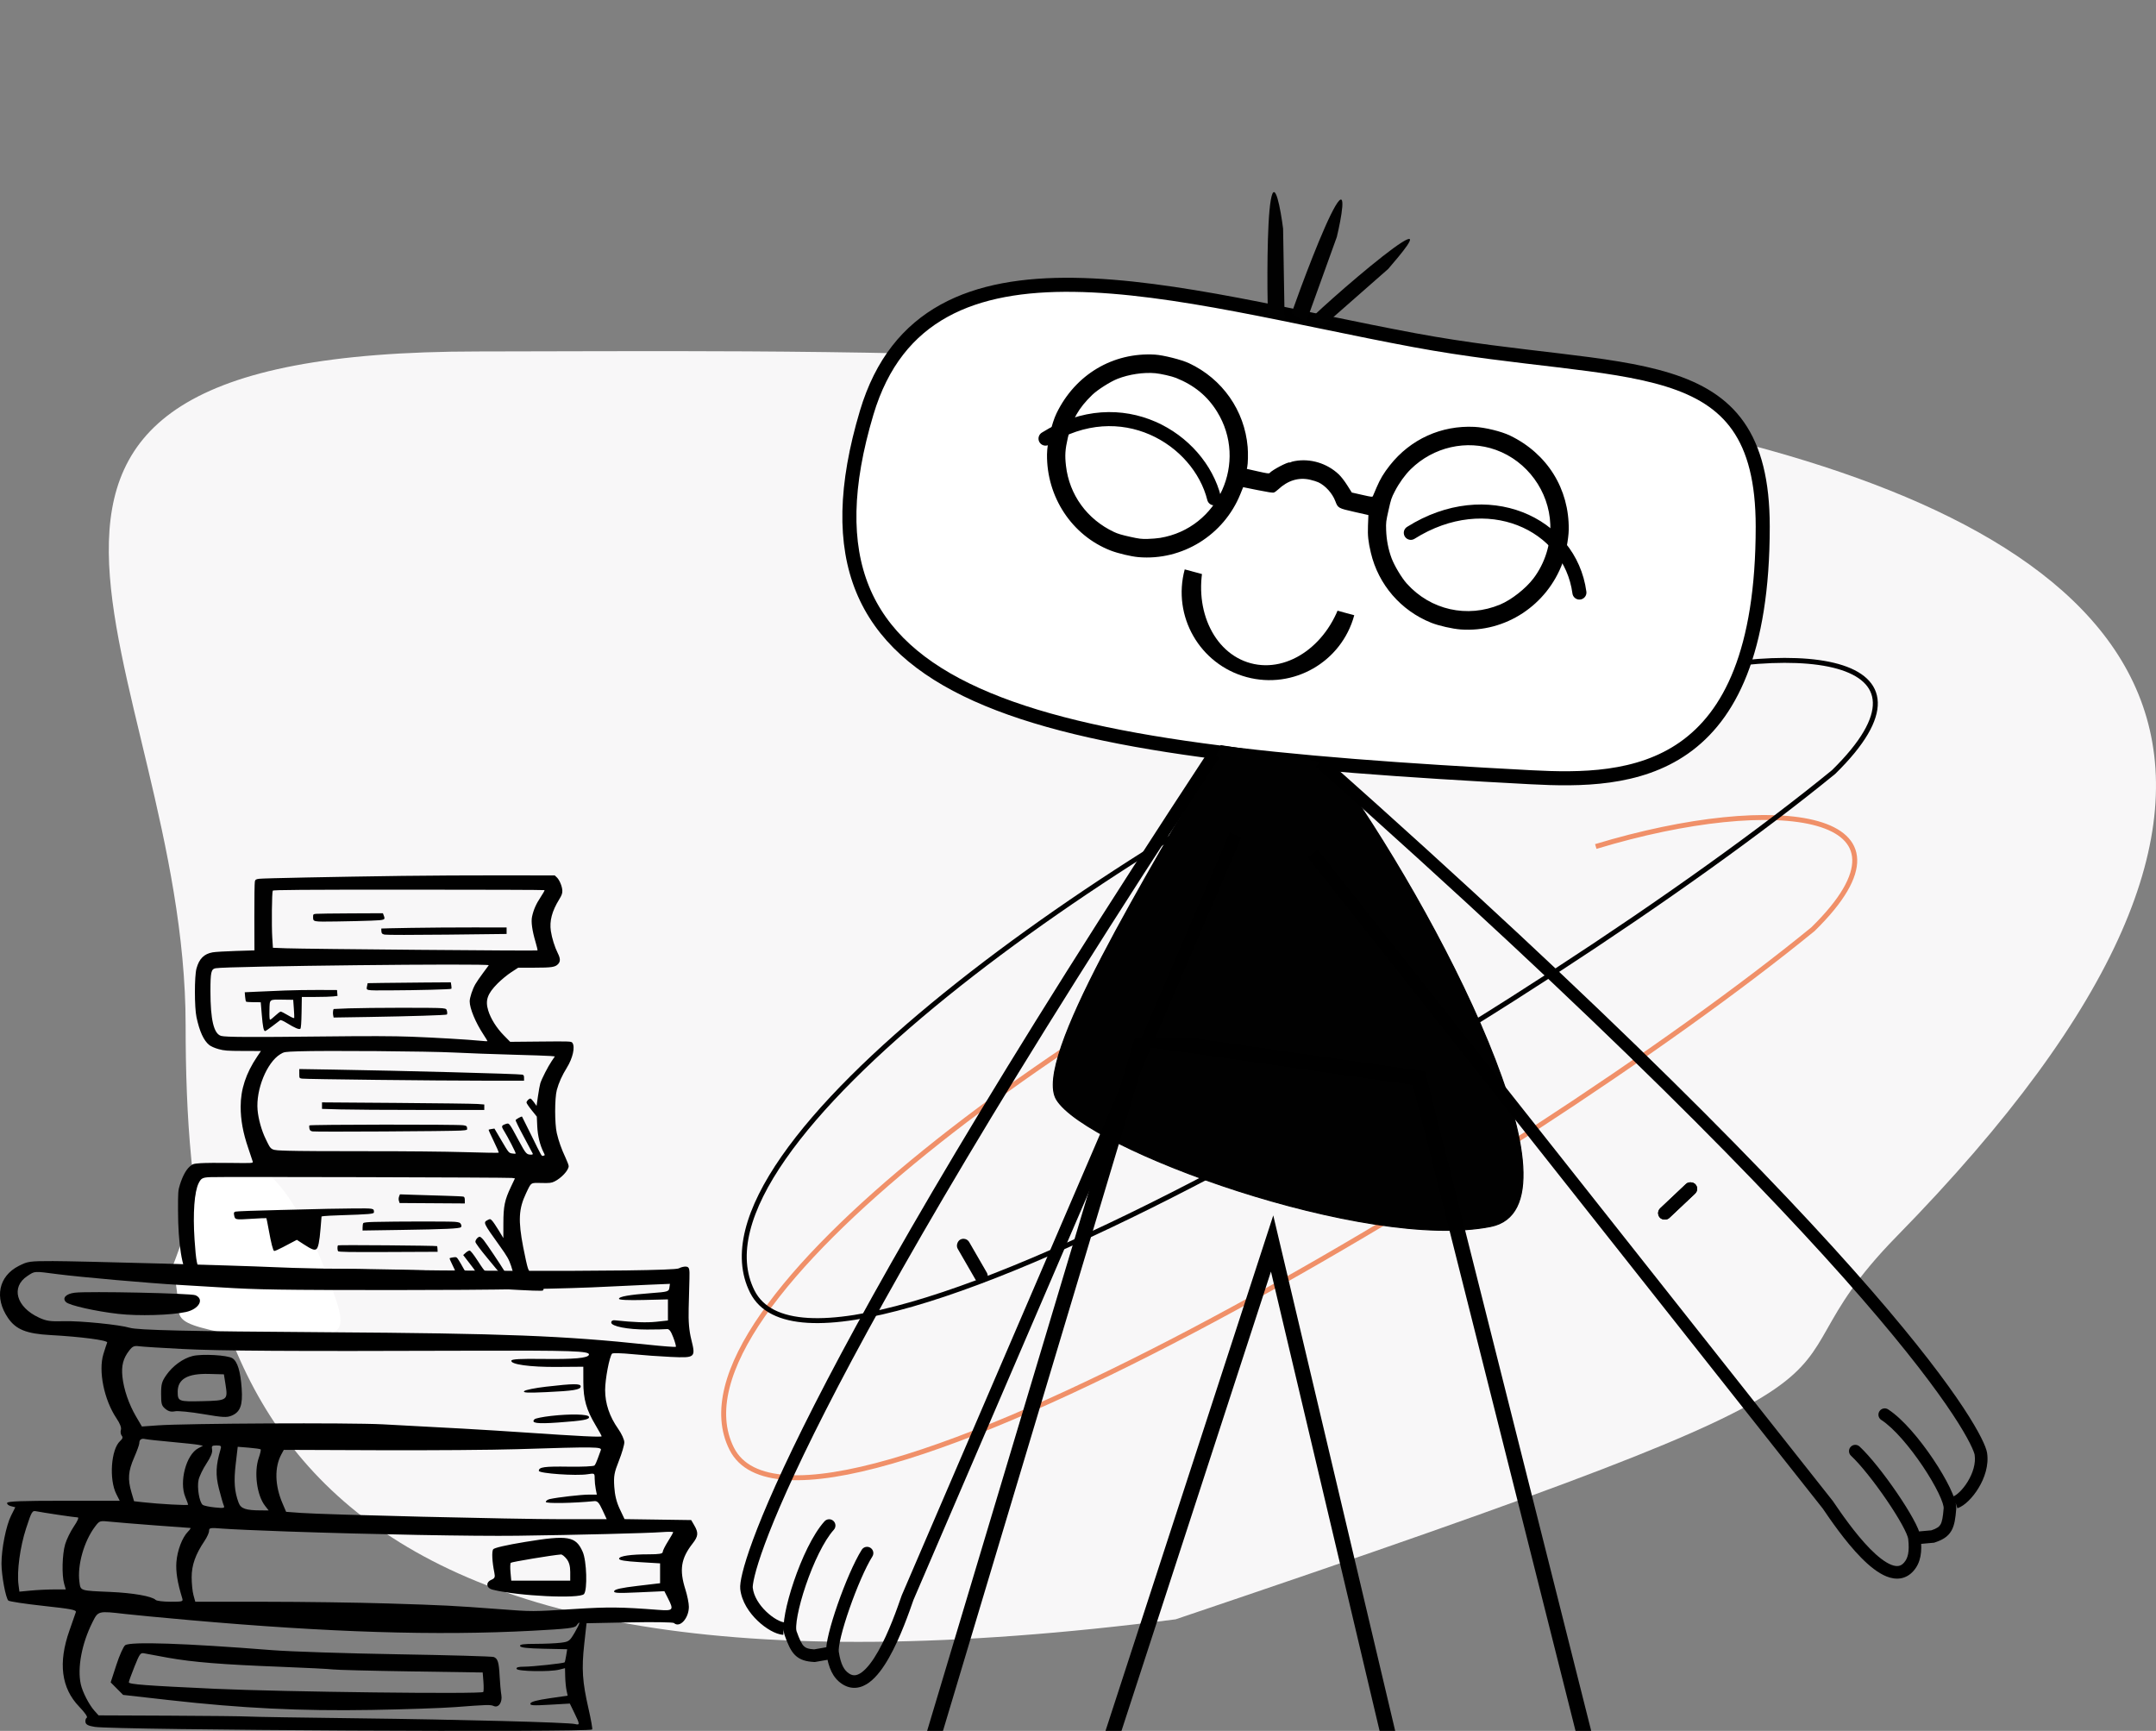
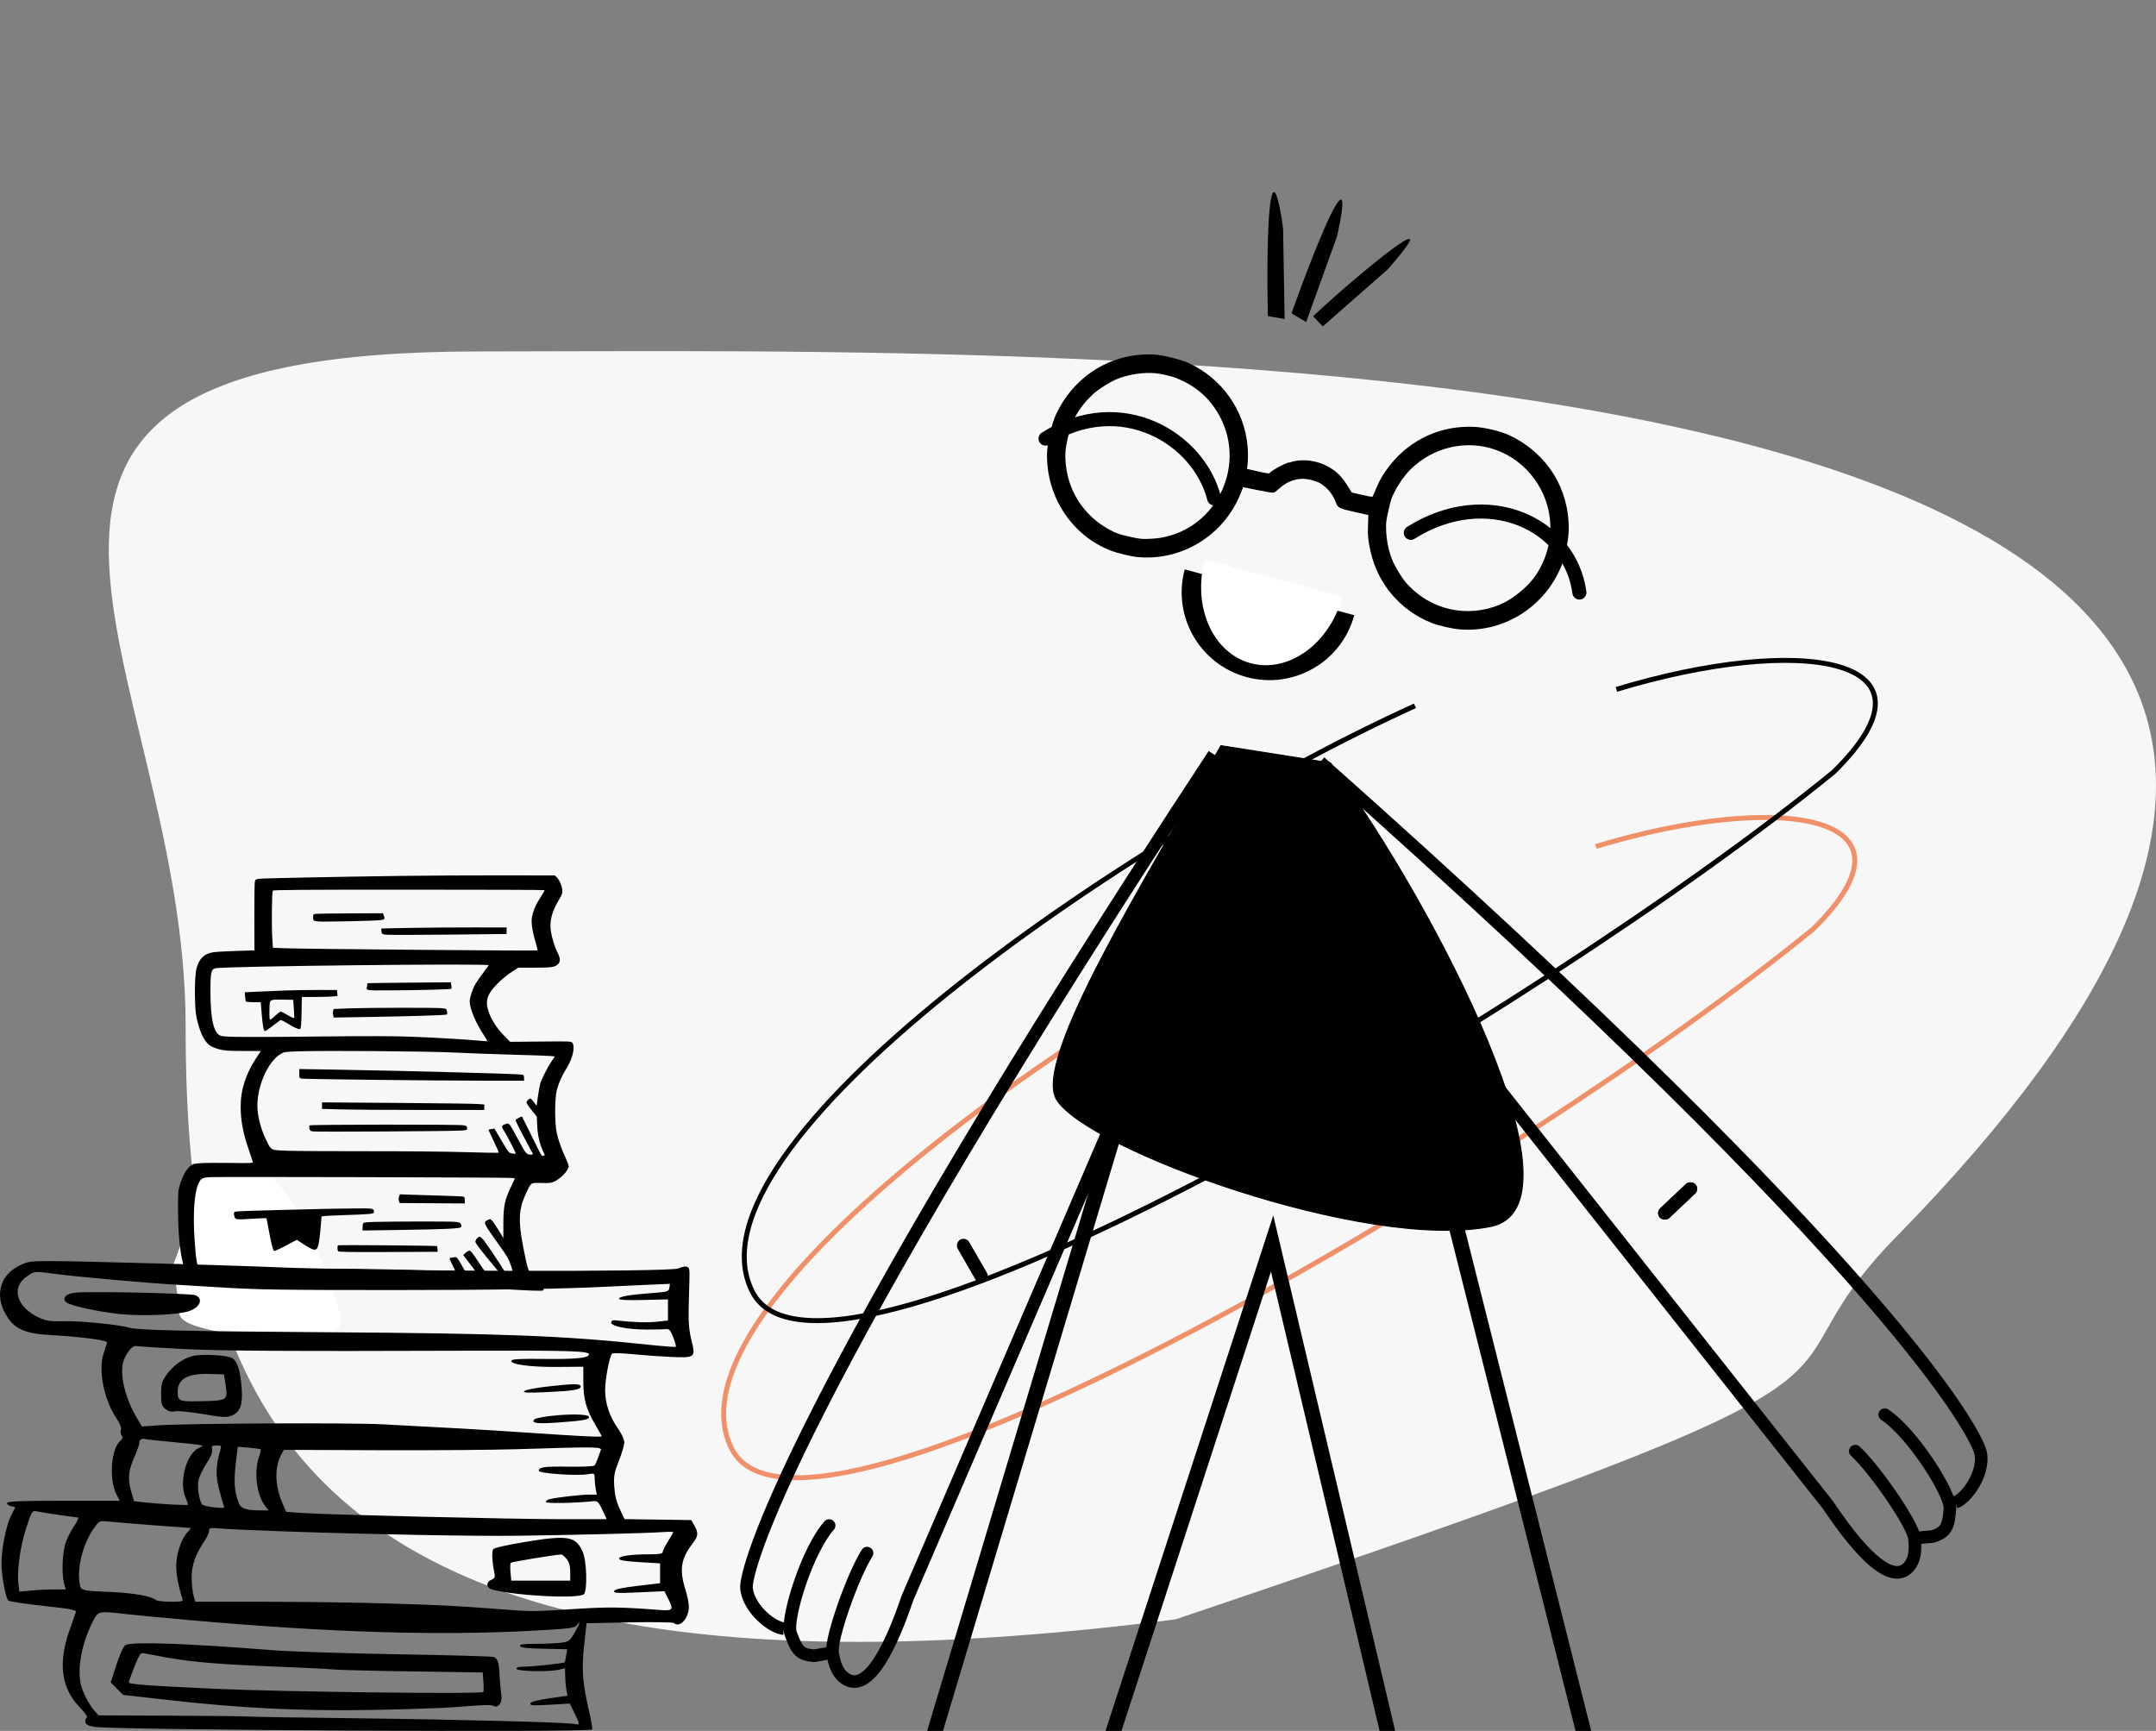
<svg xmlns="http://www.w3.org/2000/svg" width="436" height="350" viewBox="0 0 436 350" fill="none">
  <rect x="0" y="0" width="436" height="350" fill="#808080" stroke="none" />
  <g clip-path="url(#clip0)">
    <path d="M37.538 207.329C37.538 280.433 56.056 350.798 237.746 327.439C399.248 272.935 350.514 283.712 383.539 250.022C567.785 62.071 216.914 71.069 96.659 71.069C-23.595 71.069 37.538 134.225 37.538 207.329Z" fill="#F8F7F8" />
    <path d="M281.978 174.491C222.299 201.707 133.201 263.614 147.972 292.943C162.694 322.174 308.759 235.17 366.637 187.882C390.583 164.417 359.692 159.971 322.71 171.169" stroke="#F09069" />
    <path d="M286.142 142.72C226.463 169.936 137.365 231.843 152.136 261.172C166.858 290.403 312.923 203.4 370.801 156.112C394.747 132.646 363.856 128.201 326.874 139.398" stroke="#010101" />
    <path d="M68.063 263.175C71.477 273.511 63.841 268.232 47.458 269.98C31.319 266.764 38.161 266.827 34.747 256.491C44.252 231.985 35.888 238.345 46.01 235.002C56.131 231.659 64.649 252.839 68.063 263.175Z" fill="white" />
-     <path d="M175.264 83.455C187.351 42.992 238.001 59.85 286.001 68.781C329.001 76.781 356.47 69.634 356.47 106.49C356.47 157.166 329.613 158.218 309.633 157.166C207.513 151.791 157.604 142.577 175.264 83.455Z" fill="white" stroke="black" stroke-width="2.841" />
    <path d="M256.988 40.442C256.18 45.08 256.254 58.024 256.392 63.917L259.783 64.508L259.475 46.22C258.983 42.362 257.796 35.804 256.988 40.442Z" fill="#010101" />
    <path d="M270.066 41.624C267.664 45.673 263.141 57.801 261.179 63.359L264.14 65.115L270.341 47.908C271.25 44.126 272.467 37.575 270.066 41.624Z" fill="#010101" />
    <path d="M283.503 49C279.52 51.509 269.813 59.904 265.533 63.956L267.503 66L280.732 54.381C283.265 51.429 287.487 46.491 283.503 49Z" fill="#010101" />
    <path d="M319.398 119.817C317.502 105.781 300.647 98.082 285.304 107.742" stroke="black" stroke-width="2.841" stroke-linecap="round" />
    <path d="M245.527 100.765C242.502 88.69 226.775 79.03 211.433 88.69" stroke="black" stroke-width="2.841" stroke-linecap="round" stroke-linejoin="round" />
    <path d="M301.456 248.002C321.64 243.973 290.659 183.833 269.065 154.267L246.903 150.781C232.015 177.249 208.759 214.28 213.668 222.336C219.806 232.407 276.225 253.037 301.456 248.002Z" fill="#010101" stroke="black" stroke-width="0.21" />
    <g clip-path="url(#clip1)">
      <path d="M181 377L231.05 210L286.952 218.008L327 377H286.952L257.254 251.44L216.39 377H181Z" stroke="black" stroke-width="3.071" />
    </g>
    <path d="M369.623 304.269L370.675 303.554L370.649 303.516L370.62 303.48L369.623 304.269ZM376.051 292.495C375.535 292.018 374.731 292.049 374.254 292.564C373.777 293.08 373.807 293.884 374.323 294.361L376.051 292.495ZM381.829 284.986C381.239 284.605 380.452 284.775 380.071 285.365C379.69 285.955 379.859 286.742 380.449 287.123L381.829 284.986ZM394.33 305.043L393.063 304.941L394.33 305.043ZM390.861 310.693L390.975 311.959L391.122 311.946L391.262 311.899L390.861 310.693ZM400.582 293.974L399.325 294.167L400.582 293.974ZM264.473 173.368L368.626 305.058L370.62 303.48L266.467 171.791L264.473 173.368ZM368.571 304.984C370.057 307.169 373.11 311.666 376.375 314.977C377.993 316.618 379.776 318.088 381.542 318.782C382.441 319.135 383.408 319.316 384.377 319.15C385.369 318.98 386.247 318.466 386.973 317.636L385.057 315.963C384.676 316.4 384.305 316.582 383.948 316.643C383.567 316.708 383.083 316.655 382.472 316.415C381.216 315.922 379.739 314.767 378.186 313.192C375.11 310.071 372.18 305.769 370.675 303.554L368.571 304.984ZM374.323 294.361C376.238 296.135 379.087 299.745 381.52 303.31C382.729 305.081 383.812 306.807 384.607 308.248C385.004 308.97 385.321 309.604 385.545 310.127C385.779 310.676 385.87 311.013 385.888 311.169L388.415 310.885C388.355 310.348 388.141 309.732 387.884 309.129C387.616 308.501 387.256 307.786 386.834 307.02C385.988 305.487 384.859 303.69 383.621 301.876C381.162 298.273 378.183 294.47 376.051 292.495L374.323 294.361ZM385.888 311.169C386.184 313.812 385.813 315.097 385.057 315.963L386.973 317.636C388.43 315.967 388.741 313.789 388.415 310.885L385.888 311.169ZM380.449 287.123C382.975 288.754 386.213 292.575 388.836 296.484C390.131 298.414 391.238 300.309 392.001 301.884C392.383 302.673 392.668 303.36 392.849 303.916C393.04 304.508 393.072 304.83 393.063 304.941L395.598 305.146C395.649 304.518 395.485 303.803 395.268 303.133C395.04 302.428 394.703 301.627 394.29 300.775C393.463 299.069 392.292 297.07 390.948 295.067C388.294 291.111 384.817 286.916 381.829 284.986L380.449 287.123ZM393.063 304.941C392.91 306.834 392.734 307.724 392.416 308.271C392.165 308.704 391.736 309.061 390.459 309.486L391.262 311.899C392.737 311.409 393.894 310.79 394.614 309.55C395.268 308.425 395.452 306.948 395.598 305.146L393.063 304.941ZM390.746 309.426L387.037 309.76L387.266 312.293L390.975 311.959L390.746 309.426ZM266.121 155.052C324.65 207.034 357.879 241.107 376.53 262.591C385.856 273.333 391.526 280.914 394.889 286.003C396.571 288.547 397.669 290.458 398.357 291.821C399.068 293.226 399.292 293.954 399.325 294.167L401.839 293.781C401.74 293.139 401.35 292.104 400.627 290.674C399.883 289.201 398.732 287.204 397.011 284.6C393.569 279.393 387.825 271.721 378.451 260.924C359.702 239.328 326.386 205.174 267.81 153.15L266.121 155.052ZM399.325 294.167C399.591 295.898 398.97 297.87 397.943 299.562C397.439 300.393 396.864 301.111 396.315 301.648C395.742 302.208 395.286 302.486 395.036 302.57L395.838 304.983C396.62 304.723 397.405 304.139 398.094 303.465C398.806 302.768 399.511 301.88 400.117 300.881C401.312 298.913 402.23 296.326 401.839 293.781L399.325 294.167Z" fill="black" />
    <path d="M183.533 323.072L182.332 322.655L182.347 322.612L182.365 322.57L183.533 323.072ZM174.266 313.375C174.639 312.78 175.424 312.601 176.019 312.974C176.614 313.348 176.793 314.132 176.419 314.727L174.266 313.375ZM166.734 307.626C167.205 307.105 168.009 307.064 168.53 307.534C169.051 308.005 169.092 308.809 168.622 309.33L166.734 307.626ZM159.877 330.243L161.074 329.815L159.877 330.243ZM164.696 334.796L164.915 336.049L164.77 336.074L164.622 336.066L164.696 334.796ZM150.963 321.18L152.226 321.04L150.963 321.18ZM251.037 169.336L184.701 323.575L182.365 322.57L248.701 168.331L251.037 169.336ZM184.735 323.489C183.868 325.985 182.089 331.121 179.797 335.168C178.662 337.173 177.322 339.056 175.797 340.185C175.021 340.76 174.134 341.185 173.155 341.277C172.153 341.371 171.171 341.103 170.255 340.49L171.67 338.376C172.152 338.699 172.557 338.779 172.918 338.745C173.303 338.709 173.757 338.531 174.284 338.141C175.368 337.338 176.494 335.84 177.584 333.915C179.744 330.102 181.454 325.186 182.332 322.655L184.735 323.489ZM176.419 314.727C175.031 316.938 173.219 321.164 171.796 325.239C171.089 327.263 170.492 329.212 170.1 330.81C169.903 331.61 169.762 332.305 169.682 332.868C169.599 333.459 169.598 333.808 169.621 333.963L167.107 334.346C167.026 333.812 167.072 333.161 167.164 332.513C167.26 331.836 167.421 331.052 167.63 330.203C168.047 328.503 168.671 326.474 169.395 324.401C170.833 320.282 172.72 315.836 174.266 313.375L176.419 314.727ZM169.621 333.963C170.022 336.593 170.715 337.737 171.67 338.376L170.255 340.49C168.414 339.258 167.548 337.235 167.107 334.346L169.621 333.963ZM168.622 309.33C166.607 311.562 164.473 316.093 162.957 320.55C162.208 322.75 161.632 324.868 161.305 326.587C161.141 327.448 161.044 328.185 161.015 328.77C160.983 329.391 161.037 329.71 161.074 329.815L158.68 330.672C158.467 330.079 158.439 329.346 158.475 328.642C158.512 327.902 158.629 327.042 158.806 326.112C159.161 324.249 159.773 322.014 160.549 319.731C162.084 315.221 164.351 310.266 166.734 307.626L168.622 309.33ZM161.074 329.815C161.714 331.603 162.115 332.417 162.565 332.863C162.92 333.215 163.426 333.449 164.77 333.527L164.622 336.066C163.07 335.975 161.792 335.678 160.774 334.669C159.85 333.753 159.289 332.374 158.68 330.672L161.074 329.815ZM164.477 333.544L168.145 332.902L168.583 335.407L164.915 336.049L164.477 333.544ZM246.55 153.259C203.545 218.675 179.846 259.927 166.951 285.235C160.503 297.89 156.764 306.543 154.665 312.226C153.615 315.069 152.98 317.155 152.621 318.618C152.247 320.139 152.206 320.856 152.226 321.04L149.699 321.32C149.624 320.644 149.777 319.535 150.151 318.011C150.54 316.428 151.207 314.247 152.279 311.345C154.424 305.539 158.208 296.791 164.685 284.081C177.638 258.658 201.392 217.321 244.425 151.862L246.55 153.259ZM152.226 321.04C152.419 322.78 153.532 324.522 154.963 325.889C155.666 326.561 156.408 327.104 157.078 327.48C157.776 327.872 158.289 328.023 158.553 328.038L158.405 330.577C157.583 330.529 156.673 330.17 155.833 329.698C154.964 329.21 154.052 328.536 153.207 327.728C151.542 326.138 149.982 323.88 149.699 321.32L152.226 321.04Z" fill="black" />
    <rect x="195.328" y="250" width="9.854" height="2.687" rx="1.344" transform="rotate(60 195.328 250)" fill="#010101" />
    <rect x="334.758" y="245.247" width="9.854" height="2.687" rx="1.344" transform="rotate(-43.346 334.758 245.247)" fill="#010101" />
    <rect x="334.758" y="245.247" width="9.854" height="2.687" rx="1.344" transform="rotate(-43.346 334.758 245.247)" fill="#010101" />
    <path d="M252.089 136.911C261.556 139.471 271.306 133.872 273.866 124.405L239.582 115.134C237.022 124.601 242.621 134.351 252.089 136.911Z" fill="#010101" />
    <path d="M252.907 134.104C260.587 136.181 268.898 130.153 271.47 120.64L243.658 113.12C241.086 122.633 245.227 132.028 252.907 134.104Z" fill="white" />
    <path fill-rule="evenodd" clip-rule="evenodd" d="M81.364 177.11C67.626 177.297 53.33 177.585 52.443 177.693C51.775 177.775 51.645 177.852 51.54 178.225C51.473 178.465 51.426 181.702 51.436 185.417L51.454 192.173L47.69 192.288C45.619 192.351 43.507 192.479 42.995 192.571C41.254 192.885 40.273 193.868 39.734 195.839C39.306 197.401 39.309 203.697 39.738 205.691C40.361 208.588 41.192 210.402 42.312 211.309C42.655 211.587 43.417 211.922 44.199 212.138C45.359 212.457 45.929 212.501 49.139 212.511L52.767 212.522L51.991 213.674C49.737 217.021 48.664 220.283 48.667 223.782C48.67 226.482 49.145 229.074 50.202 232.154C50.654 233.471 51.062 234.696 51.109 234.877C51.193 235.201 51.127 235.205 46.63 235.149C44.119 235.118 41.374 235.144 40.529 235.207C39.066 235.316 38.962 235.349 38.342 235.911C37.586 236.595 36.923 237.83 36.378 239.567C36.018 240.715 35.994 241.049 36.001 244.739C36.014 251.531 36.8 256.44 38.171 258.279C38.678 258.959 39.91 259.541 41.326 259.769C42.897 260.022 48.115 259.981 54.492 259.665C58.242 259.479 62.901 259.388 68.483 259.389C78.104 259.392 82.829 259.572 100.949 260.62C107.443 260.996 109.671 261.075 109.81 260.935C110.095 260.648 110.008 258.878 109.683 258.382C109.383 257.923 108.731 257.59 107.704 257.371C107.117 257.245 107.023 257.153 106.762 256.448C106.603 256.017 106.171 254.094 105.803 252.174C104.766 246.773 104.891 244.43 106.383 241.287C107.456 239.027 107.254 239.162 109.498 239.209C111.163 239.244 111.512 239.204 112.129 238.905C113.514 238.233 115.001 236.625 115.001 235.799C115.001 235.605 114.715 234.837 114.365 234.093C113.545 232.349 112.983 230.768 112.6 229.124C112.158 227.228 112.159 222.066 112.602 220.412C112.993 218.949 113.665 217.455 114.621 215.917C115.834 213.968 116.346 211.681 115.752 210.869C115.527 210.561 115.302 210.552 109.345 210.608L103.171 210.666L101.884 209.357C100.412 207.86 99.238 205.989 98.731 204.332C98.101 202.268 98.56 200.947 100.631 198.86C101.36 198.126 102.595 197.109 103.376 196.6L104.796 195.674L108.053 195.673C111.573 195.672 112.277 195.565 112.864 194.939C113.354 194.416 113.336 193.802 112.799 192.742C112.186 191.529 111.609 189.686 111.398 188.264C111.097 186.232 111.621 184.243 113.083 181.867C113.603 181.022 113.735 180.652 113.718 180.097C113.69 179.232 113.143 177.92 112.596 177.404L112.185 177.018L101.41 177.001C95.484 176.992 86.463 177.041 81.364 177.11ZM110.118 179.989C110.17 180.041 109.816 180.677 109.331 181.403C108.416 182.771 107.892 183.966 107.593 185.359C107.373 186.389 107.619 188.18 108.293 190.452C108.561 191.357 108.741 192.137 108.693 192.186C108.583 192.296 61.6 191.894 57.899 191.751L55.192 191.647L55.061 189.593C54.905 187.14 54.978 180.392 55.163 180.1C55.266 179.937 60.945 179.895 82.659 179.895C97.709 179.895 110.066 179.937 110.118 179.989ZM63.929 184.781C63.36 184.841 63.314 184.885 63.316 185.37C63.322 186.421 63.185 186.393 68.026 186.328C70.443 186.295 73.601 186.221 75.044 186.163C77.899 186.049 77.952 186.027 77.6 185.1L77.434 184.661L70.989 184.689C67.445 184.704 64.268 184.746 63.929 184.781ZM83.086 187.623C79.838 187.677 77.156 187.735 77.128 187.753C77.1 187.77 77.1 188.022 77.128 188.313C77.173 188.772 77.259 188.861 77.782 188.984C78.12 189.064 83.683 189.066 90.417 188.99L102.449 188.853V188.195V187.538L95.721 187.531C92.021 187.527 86.335 187.568 83.086 187.623ZM98.838 195.181C98.783 195.272 98.26 195.979 97.678 196.752C97.096 197.525 96.398 198.542 96.128 199.012C95.551 200.012 94.983 201.733 94.983 202.478C94.983 203.914 96.167 206.765 97.778 209.205C98.244 209.911 98.6 210.511 98.568 210.537C98.536 210.563 97.92 210.526 97.198 210.455C94.609 210.2 88.084 209.816 83.168 209.629C79.593 209.493 74.462 209.48 65.201 209.583C50.643 209.746 45.65 209.718 44.73 209.47C43.241 209.068 42.557 206.228 42.557 200.441C42.557 196.581 42.694 195.967 43.593 195.787C45.716 195.362 99.088 194.777 98.838 195.181ZM77.322 198.756L74.347 198.805L74.246 199.315C74.04 200.343 73.729 200.278 78.779 200.26C84.349 200.24 91.147 200.065 91.272 199.939C91.322 199.889 91.318 199.575 91.264 199.241L91.166 198.633L85.731 198.67C82.743 198.69 78.958 198.729 77.322 198.756ZM57.653 200.285C55.938 200.354 53.401 200.462 52.014 200.526L49.493 200.642L49.566 201.528C49.607 202.015 49.693 202.466 49.757 202.531C49.822 202.596 50.517 202.651 51.303 202.654L52.73 202.66L52.938 205.161C53.144 207.648 53.317 208.495 53.619 208.495C53.706 208.495 54.379 208.033 55.115 207.468C55.852 206.903 56.542 206.377 56.651 206.298C56.777 206.207 57.257 206.408 57.988 206.858C59.645 207.877 60.516 208.241 60.747 208.01C60.871 207.886 60.952 206.762 60.986 204.707L61.037 201.592L63.775 201.59C65.281 201.59 66.905 201.542 67.384 201.484L68.254 201.379L68.204 200.787L68.155 200.194L64.463 200.177C62.432 200.168 59.368 200.217 57.653 200.285ZM59.419 203.893C59.488 204.842 59.525 205.71 59.501 205.821C59.474 205.949 59.002 205.752 58.227 205.289C57.55 204.885 56.893 204.553 56.767 204.552C56.64 204.551 56.146 204.92 55.669 205.372C55.192 205.824 54.721 206.194 54.622 206.194C54.5 206.194 54.458 205.579 54.489 204.27C54.544 201.968 54.37 202.099 57.325 202.14L59.294 202.167L59.419 203.893ZM70.534 203.897C68.864 203.954 67.488 204.014 67.476 204.029C67.349 204.192 67.29 204.864 67.369 205.258L67.468 205.753L74.621 205.638C82.98 205.503 90.142 205.278 90.359 205.144C90.443 205.092 90.463 204.807 90.403 204.512C90.299 204.002 90.248 203.97 89.398 203.868C88.284 203.735 74.647 203.756 70.534 203.897ZM91.865 212.831C94.527 212.967 99.807 213.161 103.597 213.262C107.388 213.363 110.876 213.484 111.348 213.53L112.208 213.614L111.549 214.586C110.813 215.671 109.559 218.122 109.269 219.038C109.165 219.368 108.951 220.535 108.794 221.632L108.507 223.626L107.984 222.882C107.696 222.473 107.372 222.138 107.264 222.138C106.968 222.138 106.468 222.648 106.475 222.944C106.479 223.089 106.948 223.787 107.52 224.496L108.558 225.785L108.644 227.701C108.731 229.654 109.192 231.56 109.928 233.01C110.228 233.602 110.227 233.61 109.894 233.697C109.499 233.801 109.682 234.112 107.352 229.37C106.397 227.427 105.596 225.815 105.57 225.788C105.478 225.691 104.348 226.308 104.276 226.495C104.235 226.601 104.978 228.12 105.927 229.87C106.876 231.62 107.689 233.148 107.734 233.266C107.788 233.404 107.681 233.479 107.43 233.477C106.475 233.472 106.355 233.337 104.898 230.628C102.956 227.016 102.979 227.047 102.321 227.265C101.393 227.574 101.342 227.723 101.875 228.58C102.702 229.909 104.378 233.164 104.284 233.258C104.234 233.307 103.899 233.298 103.538 233.237C102.895 233.128 102.855 233.079 101.435 230.665L99.987 228.204L99.434 228.287C99.129 228.333 98.85 228.4 98.813 228.437C98.776 228.474 99.241 229.513 99.845 230.746C100.45 231.978 100.901 233.03 100.848 233.083C100.796 233.136 97.701 233.085 93.971 232.971C90.167 232.854 81.532 232.772 74.308 232.783C67.223 232.794 60.001 232.751 58.257 232.687C54.565 232.552 54.931 232.746 53.717 230.275C52.899 228.608 52.247 226.274 52.088 224.439C51.731 220.331 53.951 214.863 56.658 213.185C57.451 212.693 57.498 212.685 60.347 212.587C65.64 212.405 86.723 212.568 91.865 212.831ZM60.525 217.091C60.525 218.004 60.53 218.015 61.058 218.105C61.76 218.224 88.151 218.521 98.141 218.521L105.976 218.522V217.95C105.976 217.49 105.904 217.362 105.607 217.296C104.88 217.135 80.815 216.494 67.539 216.281L60.525 216.168V217.091ZM65.119 223.565V224.223L68.838 224.331C70.882 224.39 78.266 224.439 85.246 224.439H97.936V223.888V223.336L96.582 223.231C95.838 223.173 88.454 223.077 80.174 223.017L65.119 222.908V223.565ZM62.573 227.566C62.516 227.659 62.516 227.946 62.572 228.205C62.652 228.569 62.794 228.699 63.199 228.78C63.808 228.902 91.118 228.747 93.146 228.61C94.505 228.518 94.509 228.516 94.459 228.081C94.415 227.701 94.313 227.63 93.67 227.533C92.415 227.345 62.691 227.376 62.573 227.566ZM103.538 238.187L104.136 238.278L103.343 239.947C102.057 242.653 101.804 243.871 101.797 247.378L101.792 250.345L100.84 248.775C100.316 247.911 99.717 247.031 99.508 246.82C99.147 246.453 99.104 246.447 98.634 246.69C97.672 247.188 97.695 247.238 101.016 251.876C102.597 254.084 102.9 254.617 103.374 256.017C103.672 256.901 103.868 257.672 103.809 257.732C103.75 257.791 103.403 257.789 103.039 257.727C102.508 257.637 102.304 257.495 102.011 257.012C101.19 255.657 98.351 251.431 97.824 250.78C97.513 250.396 97.152 250.081 97.023 250.081C96.66 250.081 96.13 250.696 96.138 251.109C96.143 251.337 97.082 252.61 98.595 254.437L101.045 257.396L100.106 257.447C98.301 257.545 98.313 257.554 96.707 255.092C95.721 253.581 95.165 252.876 94.96 252.876C94.795 252.876 94.437 253.079 94.165 253.328L93.67 253.78L95.001 255.506C96.329 257.229 96.331 257.232 95.872 257.287C95.619 257.317 95.111 257.296 94.744 257.241C94.155 257.153 94.027 257.05 93.673 256.382C93.452 255.964 93.061 255.292 92.805 254.886C92.355 254.175 92.316 254.153 91.678 254.239C91.315 254.287 90.978 254.367 90.929 254.416C90.88 254.465 91.125 255.058 91.473 255.734C91.82 256.411 92.069 256.99 92.026 257.021C91.983 257.052 90.507 257.028 88.747 256.967C77.422 256.575 67.464 256.45 54.683 256.541C47.093 256.594 40.73 256.598 40.544 256.549C39.901 256.381 39.636 255.078 39.342 250.636C38.989 245.298 39.308 240.96 40.181 239.233C40.679 238.245 40.95 238.104 42.48 238.028C44.51 237.927 102.832 238.08 103.538 238.187ZM80.703 241.955C80.599 242.23 80.588 242.572 80.674 242.833L80.816 243.26L87.407 243.303L93.998 243.346V242.698C93.998 242.221 93.922 242.027 93.711 241.966C93.553 241.92 91.873 241.841 89.978 241.789C88.083 241.737 85.259 241.652 83.703 241.6L80.874 241.504L80.703 241.955ZM66.268 244.431C65.771 244.454 61.452 244.56 56.669 244.667C51.885 244.775 47.807 244.925 47.606 245.001C47.297 245.118 47.255 245.224 47.34 245.679C47.522 246.663 47.52 246.662 50.823 246.453C52.468 246.349 53.84 246.29 53.87 246.323C53.901 246.356 54.121 247.455 54.358 248.766C54.833 251.39 55.197 252.809 55.431 252.954C55.515 253.005 56.308 252.664 57.193 252.195C58.078 251.727 59.078 251.199 59.417 251.024L60.032 250.705L61.459 251.631C63.012 252.638 63.553 252.848 63.955 252.596C64.347 252.351 64.608 251.094 64.827 248.397L65.025 245.974L65.523 245.899C65.797 245.857 67.314 245.782 68.893 245.731C74.713 245.544 75.621 245.465 75.621 245.14C75.621 244.309 75.715 244.326 71.296 244.359C69.026 244.376 66.764 244.409 66.268 244.431ZM75.709 247.081C74.266 247.116 73.541 247.197 73.455 247.333C73.385 247.443 73.327 247.823 73.326 248.177L73.323 248.82L81.158 248.7C90.04 248.565 92.919 248.434 93.204 248.149C93.347 248.005 93.352 247.851 93.221 247.563C93.071 247.233 92.884 247.156 92.02 247.065C91.04 246.963 80.153 246.973 75.709 247.081ZM68.36 251.818C68.198 251.984 68.206 252.738 68.373 253C68.476 253.163 70.612 253.198 78.502 253.165L88.501 253.122L88.476 252.576C88.462 252.276 88.425 252.007 88.394 251.979C88.264 251.862 68.472 251.703 68.36 251.818Z" fill="#010101" />
    <path fill-rule="evenodd" clip-rule="evenodd" d="M3.798 255.976C-0.288 258.059 -1.184 262.422 1.632 266.52C3.223 268.835 5.356 269.694 10.163 269.957C16.395 270.296 21.869 271.018 21.673 271.474C21.582 271.689 21.239 272.731 20.913 273.79C19.858 277.214 21.04 283.043 23.547 286.781C24.282 287.876 24.59 288.684 24.446 289.138C24.327 289.518 24.4 290.037 24.609 290.291C24.892 290.634 24.807 290.919 24.277 291.401C22.456 293.06 22.025 299.153 23.52 302.102L24.211 303.465H12.901C4.351 303.465 1.556 303.57 1.447 303.895C1.368 304.132 1.706 304.428 2.198 304.552L3.093 304.778L2.249 306.456C1.236 308.467 0.292 313.186 0.301 316.197C0.307 318.586 1.146 323.103 1.683 323.644C1.869 323.831 5.056 324.315 8.765 324.719C14.467 325.34 15.482 325.537 15.334 325.998C15.238 326.298 14.659 327.958 14.048 329.687C11.733 336.235 12.382 341.33 16.012 345.101C17.184 346.32 17.782 347.19 17.546 347.336C17.334 347.469 17.218 347.877 17.288 348.244C17.383 348.742 17.861 348.981 19.175 349.188C23.306 349.837 119.131 350.339 119.752 349.714C119.853 349.613 119.518 347.714 119.01 345.493C117.769 340.08 117.596 337.447 118.149 332.444L118.614 328.232L127.285 328.056C132.055 327.959 136.108 328.018 136.292 328.188C137.455 329.257 139.305 327.242 139.307 324.903C139.308 324.196 138.991 322.617 138.603 321.395C137.344 317.43 137.706 315.131 140.063 312.112C141.214 310.637 141.278 309.942 140.401 308.435L139.781 307.37L133.04 307.274L126.298 307.178L125.338 305.144C124.675 303.738 124.33 302.341 124.221 300.624C124.084 298.457 124.204 297.785 125.159 295.378C125.761 293.859 126.254 292.181 126.254 291.649C126.254 291.112 125.705 289.903 125.024 288.939C123.259 286.442 122.373 283.809 122.373 281.067C122.373 278.879 123.243 274.319 123.775 273.716C123.91 273.563 125.754 273.609 127.872 273.82C129.99 274.03 133.484 274.282 135.637 274.379C140.612 274.604 140.706 274.526 139.807 270.894C139.348 269.038 139.197 267.269 139.266 264.586C139.319 262.536 139.39 259.823 139.424 258.557C139.477 256.56 139.397 256.239 138.821 256.126C138.456 256.054 137.757 256.211 137.268 256.474C135.791 257.27 74.384 257.083 55.336 256.225C47.807 255.885 15.546 255 10.711 255C5.959 255 5.619 255.048 3.798 255.976ZM11.655 257.649C16.18 258.237 30.286 259.483 36.106 259.809C38.241 259.928 42.052 260.155 44.574 260.314C52.136 260.789 56.617 260.858 79.857 260.858C99.907 260.858 114.376 260.623 123.255 260.152C125.001 260.059 128.466 259.898 130.954 259.793L135.478 259.602L135.365 260.407C135.258 261.163 135.031 261.23 131.723 261.475C127.244 261.807 125.123 262.183 125.173 262.634C125.198 262.858 127.026 262.944 130.143 262.866L135.075 262.744V264.879V267.015L132.731 267.268C130.763 267.48 128.198 267.389 124.313 266.97C123.892 266.925 123.608 267.106 123.608 267.419C123.608 268.194 126.906 268.843 130.841 268.842C132.684 268.841 134.483 268.802 134.837 268.755C135.315 268.692 135.655 269.124 136.152 270.424C136.52 271.389 136.753 272.247 136.669 272.331C136.586 272.416 134.089 272.227 131.121 271.912C113.934 270.087 102.07 269.627 65.92 269.387C37.813 269.201 27.875 268.974 26.227 268.483C24.127 267.857 16.276 267.07 12.996 267.157C10.129 267.233 9.389 267.128 7.88 266.43C3.28 264.302 2.149 260.254 5.531 258.023C7.094 256.993 6.765 257.013 11.655 257.649ZM15.149 261.391C13.345 261.597 12.508 262.487 13.355 263.3C14.049 263.965 19.326 265.152 23.934 265.679C27.977 266.141 34.638 265.953 37.619 265.291C40.246 264.708 41.374 262.698 39.519 261.903C38.592 261.505 17.943 261.071 15.149 261.391ZM36.844 272.771C44.589 273.165 58.368 273.249 94.543 273.125C115.781 273.051 119.352 273.171 119.096 273.949C118.873 274.624 116.128 274.868 109.7 274.786C105.277 274.73 103.516 274.823 103.418 275.121C103.163 275.888 107.173 276.444 112.67 276.403L117.962 276.363L117.966 279.44C117.97 282.946 118.568 285.057 120.446 288.195C121.117 289.318 121.667 290.321 121.667 290.425C121.667 290.634 117.205 290.413 105.966 289.647C98.581 289.144 90.108 288.658 77.387 288.008C70.534 287.657 37.602 287.812 31.873 288.222L28.697 288.449L27.532 286.462C26.054 283.94 25.025 280.944 24.756 278.38C24.523 276.15 24.907 274.671 26.127 273.098C26.81 272.218 27.121 272.085 28.168 272.226C28.847 272.318 32.752 272.563 36.844 272.771ZM38.929 274.201C37.011 274.683 34.931 276.191 33.646 278.031C32.723 279.353 32.578 279.873 32.578 281.868C32.578 283.893 32.685 284.264 33.447 284.885C34.081 285.401 34.606 285.533 35.388 285.373C35.977 285.252 38.541 285.507 41.086 285.94C45.077 286.618 45.867 286.662 46.836 286.258C48.596 285.524 49.112 284.132 48.874 280.759C48.628 277.274 48.035 275.326 47.013 274.653C46.042 274.012 40.838 273.722 38.929 274.201ZM45.608 279.98C46.105 283.142 46.011 283.208 40.86 283.327C36.127 283.436 35.945 283.366 35.935 281.442C35.922 278.846 37.929 277.701 42.281 277.819L45.28 277.901L45.608 279.98ZM110.422 280.4C108.215 280.655 106.231 281.056 106.012 281.291C105.701 281.625 106.668 281.672 110.389 281.503C115.977 281.25 117.433 281.01 117.433 280.342C117.433 279.744 116.001 279.756 110.422 280.4ZM111.435 286.309C109.786 286.495 108.285 286.797 108.101 286.979C107.303 287.766 108.592 287.947 112.843 287.644C118.018 287.274 119.283 287.038 119.1 286.479C118.925 285.947 115.34 285.868 111.435 286.309ZM34.695 291.569C37.218 291.796 39.679 292.063 40.164 292.162L41.046 292.342L40.088 292.849C37.646 294.141 36.195 299.623 37.477 302.71C37.79 303.466 38.047 304.165 38.047 304.264C38.047 304.451 32.193 304.132 28.963 303.769L27.113 303.561L26.582 301.762C25.802 299.119 25.925 297.481 27.109 294.766C27.692 293.431 28.168 292.113 28.168 291.836C28.168 291.091 28.587 290.802 29.392 290.99C29.786 291.082 32.172 291.342 34.695 291.569ZM44.597 293.079C43.642 296.304 43.563 298.24 44.275 301.028C44.666 302.564 45.105 304.089 45.25 304.418C45.487 304.954 45.297 304.996 43.457 304.814C42.325 304.702 41.211 304.463 40.982 304.281C40.311 303.749 39.817 300.751 40.154 299.251C40.32 298.51 41.04 297.017 41.754 295.935C42.628 294.61 43 293.692 42.892 293.124C42.752 292.389 42.867 292.281 43.782 292.281C44.707 292.281 44.805 292.376 44.597 293.079ZM52.713 293.073C52.801 293.162 52.634 293.919 52.34 294.755C51.324 297.653 51.931 302.351 53.596 304.481L54.328 305.418L52.803 305.414C49.697 305.406 48.705 305.068 48.257 303.865C47.411 301.601 47.257 299.555 47.666 296.055L48.076 292.55L50.314 292.731C51.545 292.831 52.625 292.985 52.713 293.073ZM121.493 293.257C121.355 293.599 121.078 294.358 120.877 294.943C120.676 295.529 120.383 296.153 120.225 296.329C120.067 296.505 117.746 296.614 115.068 296.572C110.068 296.494 108.965 296.646 108.965 297.414C108.965 297.94 116.538 298.469 118.818 298.102C120.232 297.874 120.256 297.889 120.256 298.937C120.256 299.523 120.355 300.502 120.476 301.112L120.697 302.222H119.09C117.541 302.222 112.804 302.762 111.171 303.125C110.734 303.222 110.377 303.481 110.377 303.703C110.377 304.053 115.913 303.962 120.169 303.543C120.813 303.48 121.129 303.821 121.829 305.329L122.693 307.193L113.624 307.192C103.652 307.192 65.782 306.282 60.921 305.926L57.862 305.702L57.12 303.965C55.566 300.331 55.489 296.664 56.91 294.058L57.393 293.172L76.564 293.244C87.108 293.284 99.704 293.19 104.555 293.037C120.636 292.529 121.78 292.544 121.493 293.257ZM11.761 306.305C13.702 306.596 15.491 306.835 15.737 306.836C15.995 306.837 15.661 307.603 14.946 308.648C14.265 309.643 13.469 311.27 13.176 312.263C12.58 314.284 12.472 318.49 12.972 320.243L13.3 321.395L10.943 321.397C9.647 321.399 7.538 321.5 6.257 321.621L3.928 321.843L3.745 320.465C3.386 317.761 4.054 312.788 5.28 309.043C6.413 305.582 6.511 305.419 7.351 305.594C7.836 305.694 9.821 306.014 11.761 306.305ZM31.343 308.44C35.127 308.725 38.342 308.96 38.488 308.963C38.634 308.966 38.419 309.304 38.011 309.714C36.854 310.879 35.854 313.512 35.673 315.87C35.526 317.785 35.888 320.048 36.824 323.081C37.065 323.86 37.005 323.88 34.454 323.88C33.015 323.88 31.669 323.711 31.464 323.505C30.74 322.776 26.878 322.098 22.346 321.903C16.104 321.635 16.309 321.702 16.061 319.875C15.604 316.52 16.984 311.644 19.23 308.68C20.137 307.485 20.161 307.477 22.304 307.699C23.491 307.822 27.559 308.155 31.343 308.44ZM58.158 309.681C75.165 310.269 95.882 310.652 104.555 310.538C116.43 310.383 131.016 310.021 133.752 309.813C135.061 309.714 136.133 309.717 136.133 309.821C136.133 309.924 135.657 310.764 135.075 311.688C134.492 312.612 134.016 313.576 134.016 313.831C134.016 314.172 133.288 314.294 131.243 314.294C127.551 314.294 125.195 314.64 125.195 315.184C125.195 315.493 126.42 315.697 129.341 315.873L133.487 316.123V318.132V320.14L128.928 320.678C125.678 321.063 124.322 321.361 124.205 321.719C124.066 322.142 124.842 322.183 129.197 321.984L134.354 321.748L135.067 323.155C136.309 325.604 136.176 325.76 133.046 325.52C125.55 324.947 123.052 324.92 116.375 325.339C107.417 325.902 107.886 325.901 100.85 325.371C91.547 324.672 89.977 324.592 78.446 324.233C72.43 324.046 61.205 323.89 53.5 323.887L39.492 323.88L39.124 322.549C38.922 321.817 38.757 320.179 38.758 318.91C38.76 316.471 39.538 314.285 41.375 311.565C41.873 310.827 42.281 309.92 42.281 309.55C42.281 308.927 42.488 308.893 45.015 309.099C46.519 309.221 52.434 309.483 58.158 309.681ZM106.186 311.793C102.406 312.414 99.931 312.984 99.731 313.281C99.416 313.745 99.523 315.824 99.975 318.022C100.156 318.908 100.055 319.147 99.375 319.442C98.178 319.962 98.316 321.111 99.615 321.441C104.723 322.736 117.271 323.335 118.105 322.324C118.822 321.454 118.643 315.629 117.843 313.808C116.443 310.623 114.918 310.36 106.186 311.793ZM114.585 315.229C115.097 315.884 115.316 316.682 115.316 317.892V319.62H109.354H103.391L103.238 317.933C103.153 317.005 103.177 316.141 103.29 316.012C103.453 315.827 111.636 314.467 113.438 314.326C113.667 314.308 114.183 314.715 114.585 315.229ZM25.345 326.363C26.995 326.554 32.79 327.105 38.224 327.587C66.615 330.104 88.242 330.776 107.703 329.744C114.745 329.37 116.212 329.2 116.562 328.719C117.493 327.438 117.304 328.258 116.257 330.049C115.19 331.872 115.06 331.968 113.376 332.177C112.405 332.297 110.13 332.397 108.319 332.398C105.842 332.401 105.062 332.512 105.172 332.845C105.277 333.164 106.643 333.317 110.009 333.389L114.7 333.488L114.494 334.764C114.381 335.466 114.242 336.084 114.185 336.138C113.976 336.338 107.677 337.015 106.025 337.016C104.818 337.017 104.363 337.147 104.468 337.461C104.64 337.979 111.23 338.093 113.111 337.61L114.258 337.316L114.299 339.031C114.322 339.974 114.444 341.225 114.569 341.81L114.797 342.876L111.113 343.408C108.62 343.769 107.378 344.102 107.268 344.441C107.131 344.862 107.757 344.905 111.17 344.708L115.234 344.475L116.157 346.374C117.282 348.687 117.292 348.864 116.287 348.614C114.922 348.276 93.069 347.701 72.095 347.451C61.034 347.319 51.19 347.16 50.22 347.096C49.249 347.032 42.038 346.953 34.195 346.919L19.934 346.859L19.101 345.932C18.017 344.725 16.683 342.136 16.338 340.568C15.609 337.266 16.532 332.354 18.687 328.052C19.861 325.711 19.814 325.723 25.345 326.363ZM25.318 332.673C24.968 332.92 24.164 334.712 23.531 336.655L22.381 340.188L23.639 341.454L24.898 342.721L34.207 343.771C48.88 345.426 60.836 346.008 75.094 345.764C81.789 345.65 89.41 345.391 92.03 345.19C98.527 344.692 99.177 344.673 99.835 344.968C100.816 345.408 101.636 344.223 101.385 342.728C101.265 342.016 101.111 340.32 101.041 338.959C100.896 336.113 100.676 335.391 99.853 335.059C99.528 334.928 90.784 334.679 80.422 334.506C70.06 334.332 58.628 333.957 55.018 333.671C37.429 332.28 26.399 331.909 25.318 332.673ZM33.99 335.21C39.055 336.108 44.896 336.579 56.571 337.03C61.81 337.232 66.653 337.477 67.332 337.574C68.011 337.671 75.102 337.849 83.09 337.97L97.614 338.189L97.757 340C97.836 340.996 97.826 341.954 97.735 342.129C97.493 342.595 57.265 342.118 43.516 341.487C29.461 340.841 26.051 340.583 26.051 340.167C26.051 339.992 26.567 338.563 27.198 336.992C28.264 334.335 28.406 334.148 29.226 334.328C29.712 334.434 31.855 334.831 33.99 335.21Z" fill="black" />
    <path fill-rule="evenodd" clip-rule="evenodd" d="M233.556 71.705C225.059 71.208 217.462 75.737 213.659 83.567C212.68 85.585 211.759 89.557 211.733 91.882C211.635 100.498 216.791 108.289 224.597 111.322C226.082 111.899 228.756 112.532 230.24 112.658C239.099 113.407 247.495 108.201 250.847 99.879L251.398 98.511L254.338 99.105C256.367 99.515 257.377 99.668 257.597 99.6C257.773 99.545 258.165 99.267 258.468 98.982C260.427 97.144 262.608 96.475 264.923 97C265.534 97.139 266.302 97.38 266.629 97.535C268.056 98.215 269.448 99.769 270.038 101.339C270.563 102.737 270.631 102.775 273.902 103.512L276.725 104.148L276.715 104.45C276.709 104.617 276.676 105.444 276.642 106.288C276.562 108.302 276.692 109.529 277.227 111.789C278.748 118.21 283.288 123.47 289.428 125.925C290.936 126.528 293.75 127.167 295.418 127.284C304.443 127.919 312.853 122.393 316.023 113.745C316.604 112.161 317.217 108.825 317.24 107.122C317.353 98.853 312.907 91.721 305.366 88.074C303.636 87.238 300.316 86.423 298.201 86.317C291.474 85.977 285.249 88.798 281.081 94.074C279.815 95.678 279.116 96.841 278.371 98.59C278.046 99.353 277.726 100.102 277.66 100.255C277.541 100.53 277.515 100.527 275.457 100.064L273.375 99.595L272.443 98.122C271.889 97.246 271.193 96.35 270.726 95.91C268.338 93.663 264.974 92.652 261.819 93.233C261.435 93.303 261.073 93.405 261.016 93.458C260.959 93.512 260.863 93.536 260.802 93.513C260.433 93.368 257.32 95.002 256.756 95.637C256.62 95.789 256.269 95.742 254.369 95.314L252.142 94.812L252.221 94.457C252.375 93.771 252.421 91.686 252.31 90.38C251.687 83.002 247.192 76.591 240.43 73.435C238.92 72.731 235.235 71.803 233.556 71.705ZM237.841 76.424C241.523 77.912 244.166 80.085 246.114 83.227C252.438 93.423 246.4 106.823 234.608 108.765C234.031 108.86 232.901 108.954 232.097 108.974C230.807 109.006 230.38 108.953 228.464 108.528C226.822 108.163 226.047 107.93 225.289 107.574C219.832 105.007 216.24 100.056 215.566 94.17C215.325 92.065 215.401 90.911 215.935 88.556C216.765 84.896 218.114 82.521 220.881 79.847C221.949 78.814 224.534 77.173 225.996 76.6C228.328 75.686 231.258 75.25 233.631 75.464C234.729 75.563 236.982 76.077 237.841 76.424ZM302.504 90.969C308.83 93.242 313.263 99.314 313.513 106.048C313.659 109.966 312.436 113.884 310.112 116.949C308.549 119.012 305.649 121.288 303.37 122.24C296.709 125.026 289.289 123.356 284.477 117.987C283.444 116.834 281.976 114.381 281.412 112.867C280.754 111.101 280.379 109.155 280.313 107.174C280.263 105.64 280.288 105.427 280.798 103.166C281.307 100.905 281.375 100.701 282.078 99.337C282.927 97.691 284.138 96.006 285.28 94.884C289.866 90.373 296.59 88.844 302.504 90.969Z" fill="black" />
  </g>
  <defs>
    <clipPath id="clip0">
      <rect width="436" height="350" fill="white" transform="matrix(-1 0 0 1 436 0)" />
    </clipPath>
    <clipPath id="clip1">
      <rect width="146" height="140" fill="white" transform="matrix(-1 0 0 1 327 210)" />
    </clipPath>
  </defs>
</svg>